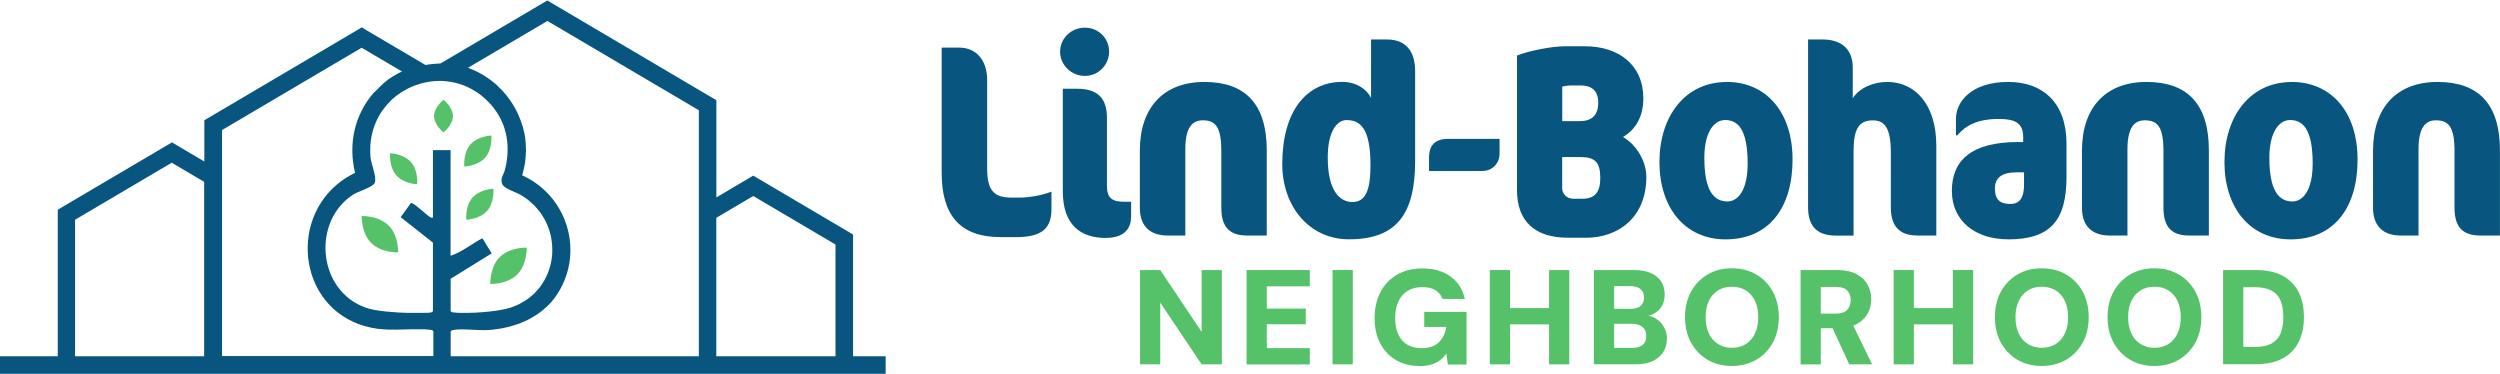
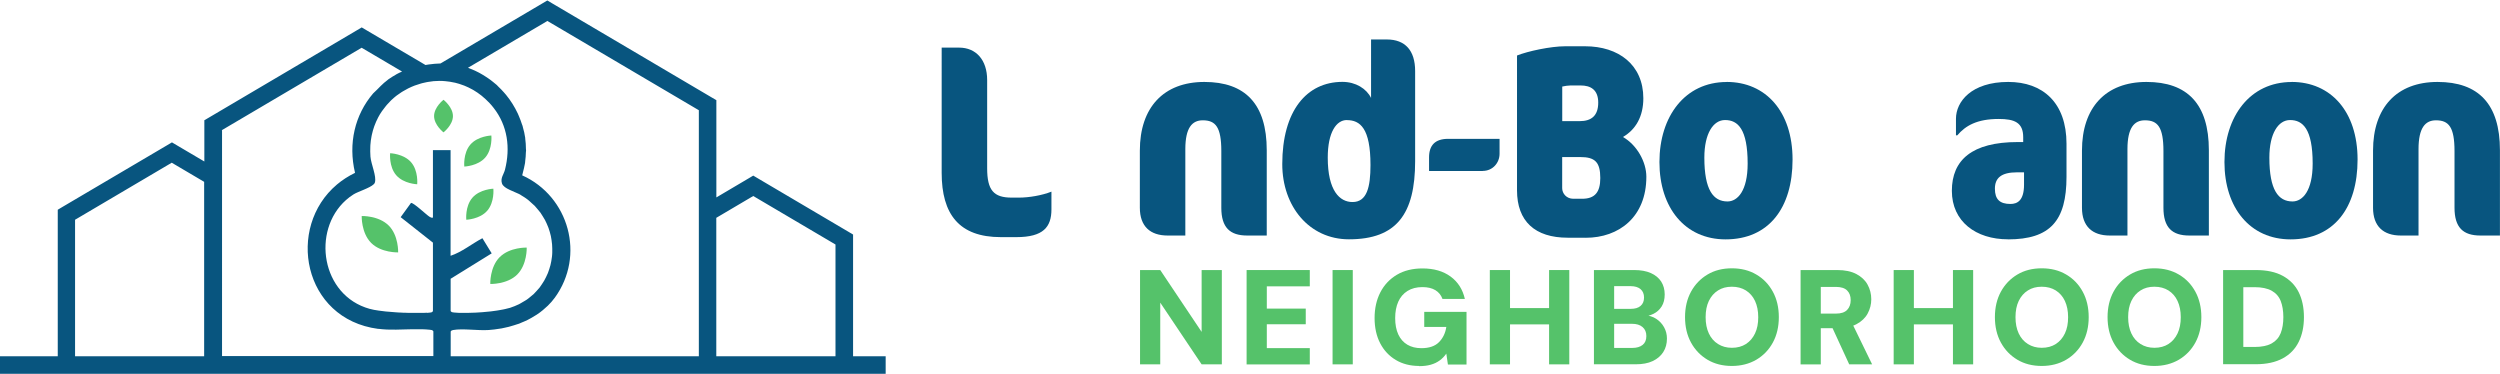
<svg xmlns="http://www.w3.org/2000/svg" id="Layer_1" width="5.41in" height=".81in" viewBox="0 0 389.68 58.18">
  <defs>
    <style>.cls-1{fill:#08557f;}.cls-2{fill:#55c26a;}</style>
  </defs>
  <path class="cls-1" d="M158.41,36.88h-2.42c-6.49,0-9.21-3.57-9.21-10.02V7.34h2.72c2.63,0,4.37,1.91,4.37,5.05v13.75c0,3.44,1.02,4.58,3.82,4.58h1.15c1.53,0,3.57-.34,5.05-.93v2.76c0,2.76-1.27,4.33-5.47,4.33Z" />
-   <path class="cls-1" d="M169.1,11.75c-2.12,0-3.86-1.7-3.86-3.78s1.74-3.74,3.86-3.74,3.78,1.65,3.78,3.74-1.7,3.78-3.78,3.78ZM172.37,37.01c-3.91,0-6.71-2-6.71-7.3v-15.96h2.25c3.18,0,4.63,1.49,4.63,4.5v10.61c0,1.91.76,2.5,2.67,2.5h1.1v2.29c0,2.08-1.27,3.35-3.95,3.35Z" />
  <path class="cls-1" d="M194.4,36.63c-2.67,0-4.03-1.23-4.03-4.33v-8.83c0-3.74-.89-4.8-2.89-4.8-1.66,0-2.72,1.15-2.72,4.5v13.46h-2.76c-2.72,0-4.33-1.44-4.33-4.33v-8.91c0-6.71,3.69-10.7,10.06-10.7s9.72,3.44,9.72,10.65v13.29h-3.06Z" />
  <path class="cls-1" d="M210.27,37.22c-6.2,0-10.4-5.14-10.4-11.72,0-8.28,3.78-12.82,9.38-12.82,2.08,0,3.74,1.06,4.46,2.5V6.07h2.46c2.84,0,4.41,1.7,4.41,4.92v14.05c0,8.23-2.89,12.18-10.31,12.18ZM209.93,18.63c-1.61,0-2.97,1.87-2.97,5.86,0,5.18,1.87,6.92,3.86,6.92,2.25,0,2.8-2.33,2.8-5.77,0-5.73-1.61-7-3.69-7Z" />
  <path class="cls-1" d="M231.11,26.57h-8.36v-2.12c0-1.87.93-2.89,2.97-2.89h8.02v2.33c0,1.4-1.06,2.67-2.63,2.67Z" />
  <path class="cls-1" d="M247.16,36.97h-2.8c-5.09,0-7.9-2.55-7.9-7.39V8.57c1.7-.68,5.26-1.44,7.51-1.44h3.1c5.22,0,9.08,2.89,9.08,8.11,0,2.84-1.19,4.88-3.18,6.03,2.16,1.23,3.65,3.86,3.65,6.2,0,6.24-4.24,9.51-9.46,9.51ZM246.39,13.24h-1.61c-.38,0-.85.08-1.27.17v5.39h2.72c1.83,0,2.89-.85,2.89-2.89s-1.23-2.67-2.72-2.67ZM243.5,24.4v4.84c0,.85.68,1.66,1.74,1.66h1.36c2,0,2.84-1.02,2.84-3.23,0-2.5-.85-3.27-3.1-3.27h-2.84Z" />
  <path class="cls-1" d="M269.14,12.69c6.07,0,10.27,4.58,10.27,12.1s-3.69,12.44-10.44,12.44c-6.32,0-10.31-4.92-10.31-12.05s3.99-12.48,10.48-12.48ZM268.88,18.63c-1.82,0-3.22,2.08-3.22,5.86,0,5.05,1.4,6.83,3.61,6.83,1.57,0,3.14-1.66,3.14-5.9,0-5.39-1.53-6.79-3.52-6.79Z" />
-   <path class="cls-1" d="M298.89,36.63c-3.01,0-4.16-1.66-4.16-4.37v-8.57c0-3.91-1.02-5.01-2.8-5.01-2.12,0-3.01,1.23-3.01,4.8v13.16h-2.76c-3.23,0-4.33-1.78-4.33-4.41V6.07h2.25c2.97,0,4.71,1.53,4.71,4.37v4.8c.98-1.57,3.14-2.55,5.39-2.55,4.2,0,7.64,3.35,7.64,9.98v13.96h-2.93Z" />
  <path class="cls-1" d="M312.98,37.22c-4.97,0-8.74-2.76-8.74-7.56s3.14-7.6,10.27-7.6h.85v-.76c0-2.29-1.36-2.84-3.82-2.84-3.4,0-5.18,1.06-6.45,2.55h-.21v-2.59c0-2.63,2.38-5.73,8.15-5.73,5.39,0,9.08,3.23,9.08,9.64v5.14c0,6.88-2.55,9.76-9.13,9.76ZM315.49,26.78h-1.1c-2.46,0-3.44.89-3.44,2.55s.76,2.38,2.42,2.38c1.1,0,2.12-.55,2.12-3.01v-1.91Z" />
  <path class="cls-1" d="M341.25,36.63c-2.67,0-4.03-1.23-4.03-4.33v-8.83c0-3.74-.89-4.8-2.89-4.8-1.66,0-2.72,1.15-2.72,4.5v13.46h-2.76c-2.72,0-4.33-1.44-4.33-4.33v-8.91c0-6.71,3.69-10.7,10.06-10.7s9.72,3.44,9.72,10.65v13.29h-3.06Z" />
  <path class="cls-1" d="M357.21,12.69c6.07,0,10.27,4.58,10.27,12.1s-3.69,12.44-10.44,12.44c-6.32,0-10.31-4.92-10.31-12.05s3.99-12.48,10.48-12.48ZM356.95,18.63c-1.82,0-3.22,2.08-3.22,5.86,0,5.05,1.4,6.83,3.61,6.83,1.57,0,3.14-1.66,3.14-5.9,0-5.39-1.53-6.79-3.52-6.79Z" />
  <path class="cls-1" d="M386.62,36.63c-2.67,0-4.03-1.23-4.03-4.33v-8.83c0-3.74-.89-4.8-2.89-4.8-1.66,0-2.72,1.15-2.72,4.5v13.46h-2.76c-2.72,0-4.33-1.44-4.33-4.33v-8.91c0-6.71,3.69-10.7,10.06-10.7s9.72,3.44,9.72,10.65v13.29h-3.06Z" />
  <path class="cls-2" d="M60.58,35.06c1.57,1.57,1.48,4.2,1.48,4.2,0,0-2.63.09-4.2-1.47-1.57-1.57-1.48-4.2-1.48-4.2,0,0,2.63-.09,4.2,1.48Z" />
  <path class="cls-2" d="M73.63,30.74c-1.16,1.34-.95,3.43-.95,3.43,0,0,2.11-.07,3.27-1.41,1.16-1.34.95-3.43.95-3.43,0,0-2.11.07-3.27,1.41Z" />
  <path class="cls-2" d="M73.32,22.45c-1.16,1.34-.95,3.43-.95,3.43,0,0,2.11-.07,3.27-1.41,1.16-1.34.95-3.43.95-3.43,0,0-2.11.07-3.27,1.41Z" />
  <path class="cls-2" d="M64.08,25.21c1.16,1.34.95,3.43.95,3.43,0,0-2.11-.07-3.27-1.41-1.16-1.34-.95-3.43-.95-3.43,0,0,2.11.07,3.27,1.41Z" />
  <path class="cls-2" d="M77.9,39.98c-1.57,1.57-1.48,4.2-1.48,4.2,0,0,2.63.09,4.2-1.47,1.57-1.57,1.48-4.2,1.48-4.2,0,0-2.63-.09-4.2,1.48Z" />
  <path class="cls-2" d="M70.6,18.01c0,1.4-1.47,2.54-1.47,2.54,0,0-1.47-1.14-1.47-2.54s1.47-2.54,1.47-2.54c0,0,1.47,1.14,1.47,2.54Z" />
  <path class="cls-1" d="M132.96,36.47l-.67-.4c-4.73-2.79-9.46-5.58-14.19-8.37l-.69-.41-.69.41c-1.69.99-3.38,1.99-5.06,2.99v-15.16l-.67-.39c-8.33-4.91-16.66-9.83-24.99-14.74l-.69-.41-.69.41c-5.32,3.14-10.64,6.27-15.96,9.41-.62.02-1.25.07-1.86.16-.16.02-.32.05-.48.08-3.08-1.82-6.16-3.64-9.25-5.45l-.69-.41-.69.41c-7.72,4.55-15.45,9.11-23.17,13.67l-.67.39v6.43c-1.45-.86-2.9-1.71-4.36-2.57l-.69-.41-.69.41c-5.48,3.23-10.96,6.46-16.44,9.69l-.67.4v22.84H0v2.73h138.05v-2.73h-5.08v-18.98ZM117.41,30.47c4.27,2.52,8.55,5.04,12.82,7.56v17.42h-18.58v-21.58c1.92-1.13,3.84-2.27,5.76-3.4ZM66.55,48.66c-.12,0-.24.01-.37.02-.04,0-.08,0-.13,0-.13,0-.27,0-.41.01-.05,0-.1,0-.15,0-.14,0-.29,0-.45,0-.06,0-.11,0-.17,0-.15,0-.31,0-.47,0-.06,0-.12,0-.19,0-.16,0-.33,0-.49-.01-.07,0-.13,0-.2,0-.17,0-.33-.01-.5-.02-.06,0-.13,0-.19,0-.18,0-.36-.02-.53-.03-.04,0-.08,0-.12,0-.19-.01-.38-.02-.57-.04-.46-.03-.91-.07-1.35-.11-.02,0-.03,0-.05,0-.43-.04-.83-.09-1.2-.15-.08-.01-.16-.03-.24-.04-.15-.02-.3-.05-.44-.07-.06-.01-.13-.02-.19-.04-.17-.03-.33-.07-.46-.11-.02,0-.04,0-.06-.01-7.55-2.09-9.07-12.17-3.69-16.96.36-.32.75-.62,1.17-.88.69-.44,2.56-.99,3.16-1.59.09-.09.15-.17.17-.26.3-.96-.6-2.87-.69-4.05,0,0,0-.02,0-.03-.04-.51-.04-1.01-.02-1.5,0-.08,0-.17.01-.25.03-.47.09-.93.18-1.37.02-.08.03-.17.05-.25.1-.45.22-.88.37-1.3.02-.04.03-.08.05-.13.15-.41.33-.82.53-1.2.02-.03.03-.07.05-.1.16-.31.34-.6.54-.89.04-.06.09-.12.13-.18.16-.22.32-.44.49-.64.06-.07.12-.15.18-.22.19-.21.38-.42.58-.62.04-.04.07-.08.11-.11.24-.23.5-.45.76-.66.06-.05.12-.09.18-.13.21-.16.43-.31.65-.45.08-.05.15-.1.23-.14.25-.15.51-.3.77-.43.03-.02.07-.04.1-.05.31-.15.62-.29.94-.41.05-.02.1-.04.15-.05.27-.1.55-.19.83-.27.07-.02.14-.04.22-.06.2-.05.41-.1.62-.14.09-.02.18-.04.27-.05.22-.04.43-.07.65-.09.07,0,.15-.02.22-.03.6-.05,1.21-.06,1.81,0h0c.49.04.98.12,1.47.23,0,0,.02,0,.03,0,.46.11.91.25,1.35.42.05.02.09.03.14.05.43.17.85.38,1.27.61.05.03.1.06.16.09.41.24.82.52,1.21.83.04.03.07.06.11.09.4.33.79.69,1.17,1.09.22.23.43.48.63.74,2.2,2.8,2.64,6.26,1.78,9.65-.19.74-.74,1.3-.47,2.14.03.1.09.2.16.29.01.01.03.03.04.04.07.08.14.15.23.22.02.02.04.03.07.05.09.07.19.13.29.19.02.01.04.02.06.03.12.07.24.13.37.19,0,0,0,0,0,0,.48.23,1,.43,1.38.61.05.02.1.05.14.07.02.01.05.03.08.04.07.04.13.09.21.14.36.21.7.43,1.02.68.16.12.3.27.45.4.21.18.42.36.61.55.15.16.28.33.42.49.16.19.32.37.47.57.13.18.24.37.35.55.12.2.25.39.36.6.1.19.19.39.28.59.09.21.19.42.26.63.07.2.13.41.2.62.06.22.12.43.17.65.05.21.08.43.11.64.03.22.06.44.08.66.02.21.03.43.03.64,0,.22,0,.44,0,.67,0,.21-.03.42-.05.64-.02.22-.06.44-.1.66-.04.21-.08.42-.13.62-.05.22-.12.43-.19.64-.06.2-.13.4-.21.6-.08.21-.18.41-.28.61-.09.19-.18.38-.29.56-.11.2-.24.39-.37.58-.12.18-.23.35-.36.52-.14.18-.3.35-.46.52-.14.16-.28.32-.44.47-.17.16-.37.31-.55.46-.17.14-.33.28-.52.41-.2.14-.43.26-.65.39-.2.11-.38.24-.59.34-.44.21-.9.4-1.39.56-.22.07-.48.13-.76.19-.09.02-.18.04-.28.06-.21.04-.43.08-.66.12-.12.02-.23.04-.36.06-.28.04-.58.08-.88.12-.06,0-.13.02-.19.02-.79.09-1.62.15-2.41.19-.06,0-.12,0-.18,0-.33.01-.65.02-.95.03-.08,0-.15,0-.23,0-.29,0-.57,0-.83,0-.06,0-.12,0-.18,0-.31-.01-.59-.03-.83-.06-.22-.03-.39-.02-.52-.23v-5.03l6.4-3.96h0s0,0,0,0l-1.45-2.36c-1.65.87-3.2,2.16-4.96,2.74v-16.47h-2.75s0,0,0,0v10.52c-.24.05-.35-.03-.54-.14-.52-.33-2.48-2.22-2.88-2.15h0s0,0,0,0l-1.61,2.22,5.03,3.97v10.68c-.03.05-.07.09-.11.12-.11.09-.25.09-.42.11-.09.01-.2.02-.3.03-.04,0-.08,0-.12.01ZM85.3,3.17c7.88,4.64,15.75,9.29,23.63,13.93v38.35h-38.68v-3.86c.05-.08.1-.13.16-.16.06-.03.13-.05.22-.07,1.45-.27,3.89.11,5.5,0,0,0,.02,0,.03,0,.6-.04,1.2-.12,1.8-.22.07-.01.14-.01.21-.03.15-.03.3-.07.46-.1.22-.05.45-.09.67-.15.27-.07.53-.15.79-.23.2-.06.39-.12.59-.19.07-.03.15-.04.23-.07.13-.05.26-.12.39-.17.32-.13.63-.26.93-.41.19-.09.38-.19.56-.3.3-.17.59-.35.88-.53.17-.11.34-.22.5-.35.3-.22.58-.46.85-.71.13-.12.26-.22.38-.34.39-.38.75-.79,1.08-1.24,4.78-6.56,2.22-15.78-5.08-19.07,0,0,0,0,0-.01.01-.02.08-.3.16-.65.09-.34.17-.68.23-1.02.03-.12.05-.22.05-.25.02-.11.01-.22.03-.33.06-.43.09-.87.1-1.3,0-.11.03-.23.03-.34,0-.07-.01-.15-.02-.22,0-.54-.04-1.08-.11-1.61,0-.03,0-.07,0-.1-.08-.58-.21-1.14-.37-1.69-.02-.06-.02-.12-.04-.18-.03-.1-.08-.19-.11-.29-.13-.42-.29-.83-.46-1.23-.06-.14-.12-.28-.18-.42-.49-1.04-1.1-2.02-1.83-2.91-.1-.13-.21-.25-.32-.37-.28-.32-.58-.63-.9-.93-.08-.07-.14-.16-.22-.23-.06-.05-.12-.1-.18-.15-.14-.12-.29-.24-.44-.36-.22-.18-.44-.35-.68-.51-.13-.09-.26-.18-.39-.26-.3-.2-.6-.38-.91-.55-.07-.04-.14-.07-.2-.11-.4-.21-.8-.4-1.22-.56,0,0-.02,0-.03-.01-.15-.06-.29-.13-.44-.18,4.12-2.43,8.23-4.85,12.35-7.28ZM34.56,20.22c7.27-4.29,14.54-8.57,21.81-12.86,2.1,1.24,4.2,2.48,6.3,3.71-.29.12-.57.26-.85.41-.07.04-.14.09-.21.13-.31.17-.61.36-.9.56-.06.04-.12.07-.17.11-.05.04-.09.08-.14.12-.37.28-.73.58-1.06.92,0,0,0,0,0,0-.4.41-.79.8-1.18,1.16-2.85,3.34-3.91,7.81-2.82,12.38-1.05.51-1.99,1.12-2.81,1.81-7.96,6.69-5.34,20.96,6.41,22.51.01,0,.03,0,.04,0,.02,0,.04,0,.07,0,.39.05.78.08,1.18.1.11,0,.22,0,.34.01.37.01.74.02,1.11.01.01,0,.02,0,.04,0,.01,0,.02,0,.03,0,.53,0,1.06-.02,1.59-.04.29,0,.58-.02.87-.02.12,0,.24,0,.36,0,.31,0,.62,0,.92,0,.11,0,.22,0,.34,0,.4.01.8.04,1.19.08.22.03.39.02.53.24v3.86h-32.94V20.22ZM11.7,34.17c5.03-2.96,10.05-5.93,15.07-8.89,1.68.99,3.36,1.98,5.05,2.98v27.19H11.7v-21.28Z" />
  <path class="cls-2" d="M177.7,56.71v-14.7h3.15l6.45,9.64v-9.64h3.15v14.7h-3.15l-6.45-9.62v9.62h-3.15Z" />
  <path class="cls-2" d="M194.31,56.71v-14.7h9.85v2.54h-6.7v3.47h6.07v2.44h-6.07v3.72h6.7v2.54h-9.85Z" />
  <path class="cls-2" d="M207.71,56.71v-14.7h3.15v14.7h-3.15Z" />
  <path class="cls-2" d="M221.21,56.96c-1.39,0-2.6-.31-3.64-.93-1.04-.62-1.86-1.49-2.44-2.61s-.87-2.43-.87-3.93.3-2.85.9-4.01c.6-1.16,1.46-2.07,2.57-2.73,1.11-.66,2.45-.99,4-.99,1.76,0,3.22.42,4.37,1.26,1.15.84,1.89,2,2.23,3.49h-3.49c-.21-.59-.58-1.04-1.1-1.36-.53-.32-1.2-.48-2.03-.48-.91,0-1.68.2-2.32.6-.64.4-1.12.96-1.44,1.68s-.48,1.57-.48,2.55.16,1.86.49,2.56c.33.7.8,1.23,1.41,1.59s1.34.54,2.19.54c1.2,0,2.12-.31,2.74-.94.62-.63,1-1.42,1.14-2.37h-3.44v-2.35h6.59v8.21h-2.9l-.25-1.7c-.29.42-.64.78-1.04,1.07-.4.29-.86.51-1.39.66-.53.15-1.13.22-1.82.22Z" />
  <path class="cls-2" d="M232.22,56.71v-14.7h3.15v14.7h-3.15ZM234.97,50.48v-2.54h6.97v2.54h-6.97ZM241.46,56.71v-14.7h3.15v14.7h-3.15Z" />
  <path class="cls-2" d="M248.45,56.71v-14.7h6.28c1.02,0,1.89.16,2.59.47s1.24.76,1.61,1.32c.36.57.55,1.24.55,2.01s-.16,1.36-.47,1.87c-.32.5-.74.89-1.27,1.15s-1.11.43-1.74.48l.34-.25c.69.03,1.29.21,1.81.55s.93.77,1.23,1.31c.3.54.45,1.13.45,1.77,0,.8-.19,1.5-.57,2.1-.38.6-.93,1.07-1.65,1.41-.72.34-1.6.5-2.64.5h-6.51ZM251.6,48.06h2.58c.67,0,1.19-.15,1.54-.46.36-.31.54-.74.54-1.3s-.18-1-.54-1.31c-.36-.31-.88-.47-1.56-.47h-2.56v3.55ZM251.6,54.15h2.83c.69,0,1.22-.16,1.61-.47.39-.31.58-.77.58-1.38s-.2-1.07-.6-1.41-.94-.5-1.63-.5h-2.79v3.76Z" />
  <path class="cls-2" d="M269.95,56.96c-1.44,0-2.71-.32-3.8-.97s-1.95-1.54-2.57-2.68c-.62-1.14-.93-2.46-.93-3.96s.31-2.82.93-3.96c.62-1.14,1.48-2.03,2.57-2.68s2.36-.97,3.8-.97,2.71.32,3.81.97c1.1.64,1.96,1.54,2.58,2.68.62,1.14.93,2.46.93,3.96s-.31,2.82-.93,3.96c-.62,1.14-1.48,2.03-2.58,2.68-1.1.64-2.37.97-3.81.97ZM269.95,54.13c.85,0,1.59-.2,2.19-.59.61-.39,1.08-.94,1.42-1.65s.5-1.55.5-2.53-.17-1.82-.5-2.53-.81-1.25-1.42-1.64c-.61-.38-1.34-.58-2.19-.58s-1.55.19-2.16.58c-.62.39-1.09.93-1.43,1.64s-.5,1.55-.5,2.53.17,1.82.5,2.53.81,1.26,1.43,1.65,1.34.59,2.16.59Z" />
  <path class="cls-2" d="M280.66,56.71v-14.7h5.71c1.2,0,2.2.21,2.98.62.78.41,1.37.96,1.75,1.65.38.69.58,1.45.58,2.29,0,.78-.19,1.52-.56,2.21-.37.69-.95,1.24-1.73,1.66-.78.42-1.79.63-3.02.63h-2.56v5.65h-3.15ZM283.81,48.8h2.37c.78,0,1.36-.19,1.73-.57s.56-.89.56-1.53-.18-1.13-.55-1.5c-.36-.37-.95-.56-1.74-.56h-2.37v4.16ZM288.24,56.71l-2.96-6.43h3.4l3.13,6.43h-3.57Z" />
  <path class="cls-2" d="M295.17,56.71v-14.7h3.15v14.7h-3.15ZM297.92,50.48v-2.54h6.97v2.54h-6.97ZM304.41,56.71v-14.7h3.15v14.7h-3.15Z" />
  <path class="cls-2" d="M318.25,56.96c-1.44,0-2.71-.32-3.8-.97s-1.95-1.54-2.57-2.68c-.62-1.14-.93-2.46-.93-3.96s.31-2.82.93-3.96c.62-1.14,1.48-2.03,2.57-2.68s2.36-.97,3.8-.97,2.71.32,3.81.97c1.1.64,1.96,1.54,2.58,2.68.62,1.14.93,2.46.93,3.96s-.31,2.82-.93,3.96c-.62,1.14-1.48,2.03-2.58,2.68-1.1.64-2.37.97-3.81.97ZM318.25,54.13c.85,0,1.59-.2,2.19-.59.61-.39,1.08-.94,1.42-1.65s.5-1.55.5-2.53-.17-1.82-.5-2.53-.81-1.25-1.42-1.64c-.61-.38-1.34-.58-2.19-.58s-1.55.19-2.16.58c-.62.39-1.09.93-1.43,1.64s-.5,1.55-.5,2.53.17,1.82.5,2.53.81,1.26,1.43,1.65,1.34.59,2.16.59Z" />
  <path class="cls-2" d="M335.81,56.96c-1.44,0-2.71-.32-3.8-.97s-1.95-1.54-2.57-2.68c-.62-1.14-.93-2.46-.93-3.96s.31-2.82.93-3.96c.62-1.14,1.48-2.03,2.57-2.68s2.36-.97,3.8-.97,2.71.32,3.81.97c1.1.64,1.96,1.54,2.58,2.68.62,1.14.93,2.46.93,3.96s-.31,2.82-.93,3.96c-.62,1.14-1.48,2.03-2.58,2.68-1.1.64-2.37.97-3.81.97ZM335.81,54.13c.85,0,1.59-.2,2.19-.59.61-.39,1.08-.94,1.42-1.65s.5-1.55.5-2.53-.17-1.82-.5-2.53-.81-1.25-1.42-1.64c-.61-.38-1.34-.58-2.19-.58s-1.55.19-2.16.58c-.62.39-1.09.93-1.43,1.64s-.5,1.55-.5,2.53.17,1.82.5,2.53.81,1.26,1.43,1.65,1.34.59,2.16.59Z" />
  <path class="cls-2" d="M346.52,56.71v-14.7h5.08c1.71,0,3.12.3,4.23.91s1.94,1.46,2.48,2.56c.54,1.1.81,2.39.81,3.87s-.27,2.75-.81,3.85c-.54,1.1-1.36,1.96-2.48,2.57s-2.52.92-4.23.92h-5.08ZM349.67,54h1.76c1.12,0,2.01-.19,2.67-.56.66-.37,1.12-.9,1.4-1.6.27-.69.41-1.52.41-2.49s-.14-1.82-.41-2.51c-.27-.69-.74-1.23-1.4-1.6-.66-.37-1.55-.56-2.67-.56h-1.76v9.3Z" />
</svg>